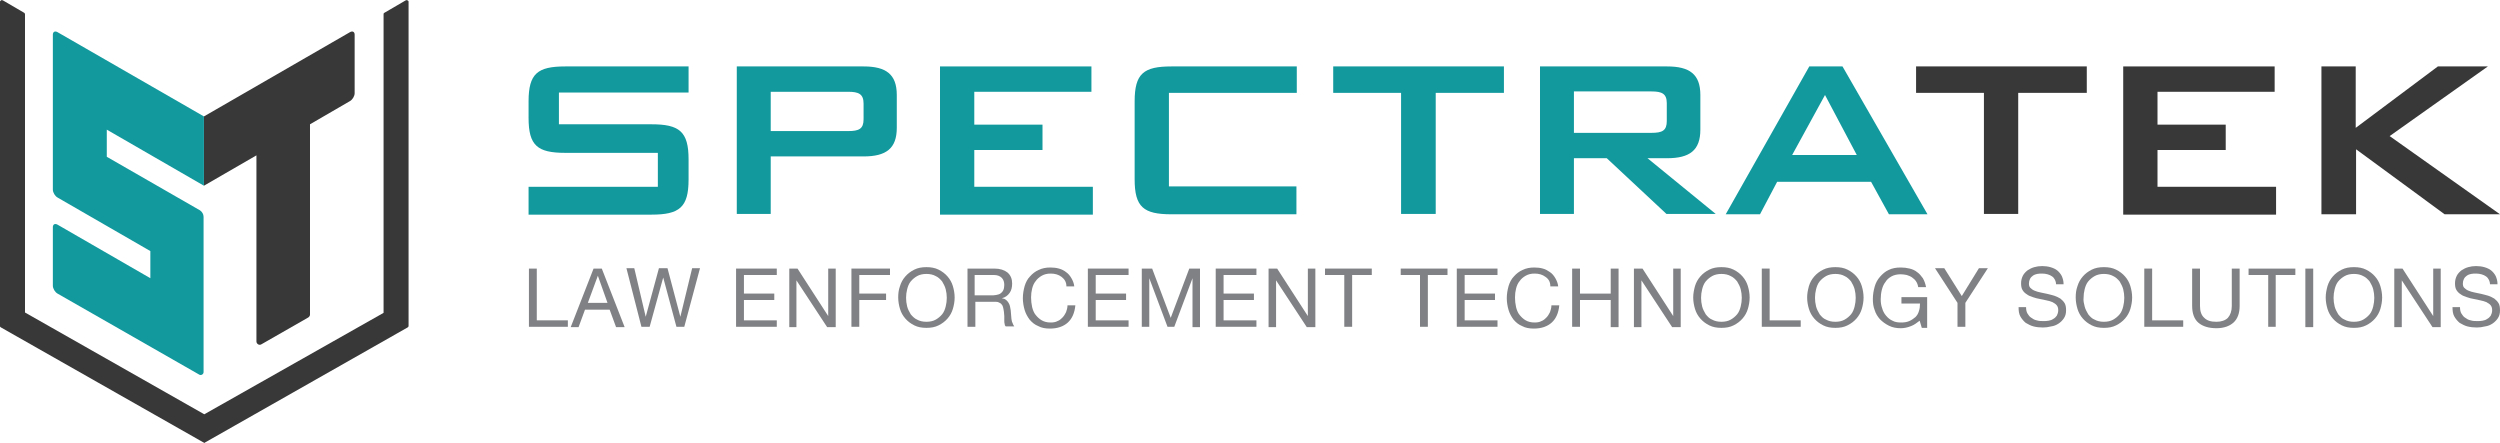
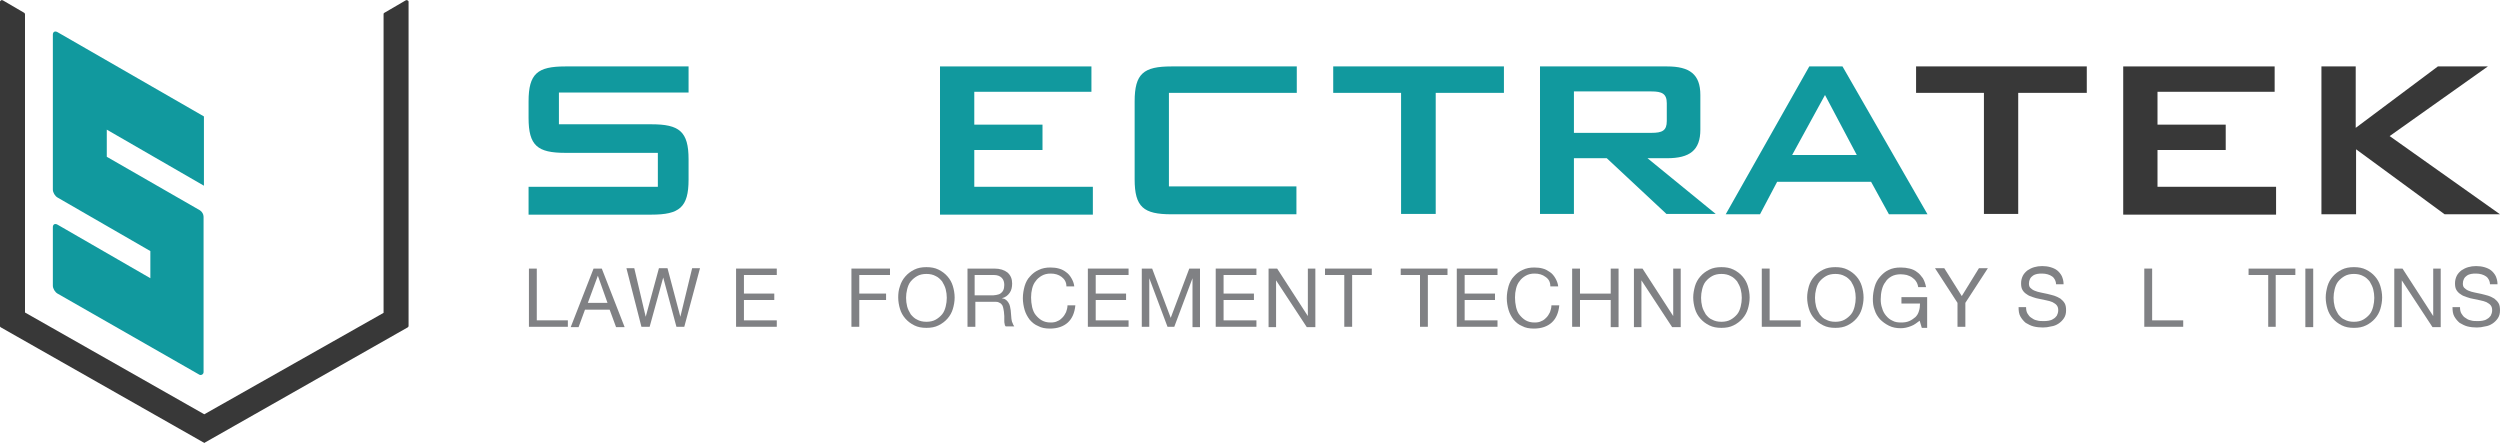
<svg xmlns="http://www.w3.org/2000/svg" version="1.1" baseProfile="basic" id="Layer_1" x="0px" y="0px" viewBox="0 0 700 124" xml:space="preserve">
  <style type="text/css">
	.st0{fill:#383838;}
	.st1{fill:#11999E;}
	.st2{fill:#808184;}
</style>
-   <path class="st0" d="M98,9L57.1,32.6V52l14.7-8.5v52.1c0,0.7,0.8,1.2,1.4,0.8l13.1-7.5c0.3-0.2,0.5-0.5,0.5-0.8V34.8L98,28.3  c0.7-0.4,1.3-1.4,1.3-2.2V9.7C99.3,8.9,98.7,8.6,98,9z" />
  <path class="st1" d="M57.1,52V32.6L16.1,9c-0.7-0.4-1.3-0.1-1.3,0.7v43.4c0,0.8,0.6,1.8,1.3,2.2l26,15v7.6l-26-15  c-0.7-0.4-1.3-0.1-1.3,0.7V80c0,0.8,0.6,1.8,1.3,2.2l39.7,22.7c0.5,0.3,1.2-0.1,1.2-0.7V60.7c0-0.7-0.4-1.4-1-1.8l-26.1-15v-7.6  L57.1,52z" />
  <path class="st0" d="M114.1,0.1c-0.2-0.1-0.3-0.1-0.5,0l-6,3.5l0,0c-0.2,0.1-0.2,0.3-0.2,0.4v83.6L57.2,116L7,87.5V4  c0-0.2-0.1-0.3-0.2-0.4l-6-3.5C0.6,0,0.4,0,0.3,0.1C0.1,0.2,0,0.3,0,0.5v90.8c0,0.2,0.1,0.3,0.3,0.4L57,123.9c0.1,0,0.2,0.1,0.2,0.1  c0.1,0,0.2,0,0.2-0.1l56.7-32.2c0.2-0.1,0.3-0.3,0.3-0.4V0.5C114.4,0.3,114.3,0.2,114.1,0.1z" />
  <g>
-     <path class="st1" d="M206.3,18.6h35.5c6.3,0,9.3,2.2,9.3,8v9.2c0,5.8-3,8-9.3,8h-26v16.1h-9.5V18.6z M215.8,25.7v11h21.7   c3,0,4.3-0.6,4.3-3.3V29c0-2.7-1.4-3.3-4.3-3.3H215.8z" />
    <path class="st1" d="M263.2,18.6h42.4v7.1h-32.8v9.2h19.1V42h-19.1v10.3H306v7.8h-42.8V18.6z" />
    <path class="st1" d="M401.9,59.9h-9.6V26h-19v-7.4h47.8V26H402v33.9H401.9z" />
    <path class="st1" d="M431.3,18.6h35.5c6.3,0,9.3,2.2,9.3,8v9.7c0,5.8-3,8-9.3,8h-5.5l19.1,15.6h-13.8l-16.7-15.6h-9.2v15.6h-9.5   V18.6H431.3z M440.7,25.7v11.5h21.7c3,0,4.3-0.6,4.3-3.3v-5c0-2.7-1.4-3.3-4.3-3.3h-21.7V25.7z" />
    <path class="st1" d="M506.6,18.6h9.3L539.7,60h-10.8l-5-9.1h-26.3l-4.8,9.1h-9.6L506.6,18.6z M519.9,43.4L511,26.6l-9.2,16.8H519.9   z" />
    <path class="st0" d="M565.1,59.9h-9.6V26h-19v-7.4h47.8V26h-19.2V59.9z" />
    <path class="st0" d="M594.5,18.6h42.4v7.1h-32.8v9.2h19.1V42h-19.1v10.3h33.2v7.8h-42.8V18.6z" />
    <path class="st0" d="M649.9,18.6h9.7v17.2l23-17.2h14l-27.5,19.5L700,60h-15.5l-24.8-18.2V60H650V18.6H649.9z" />
    <g>
      <path class="st2" d="M150.3,75.2v14.5h8.7v1.8h-10.9V75.2H150.3z" />
      <path class="st2" d="M168.5,75.2l6.4,16.4h-2.4l-1.8-4.9h-6.9l-1.8,4.9h-2.2l6.4-16.4H168.5z M170.1,84.8l-2.7-7.6l0,0l-2.8,7.6    H170.1z" />
      <path class="st2" d="M189.4,91.5l-3.7-13.8l0,0l-3.8,13.8h-2.3l-4.2-16.4h2.2l3.2,13.6l0,0l3.7-13.6h2.4l3.6,13.6l0,0l3.3-13.6    h2.2l-4.4,16.4H189.4z" />
      <path class="st2" d="M217.5,75.2V77h-9.2v5.2h8.5V84h-8.5v5.7h9.2v1.8h-11.4V75.2H217.5z" />
-       <path class="st2" d="M223.3,75.2l8.6,13.3l0,0V75.2h2.1v16.4h-2.4L223,78.5l0,0v13.1h-2V75.2H223.3z" />
      <path class="st2" d="M249.2,75.2V77h-8.6v5.2h7.5V84h-7.5v7.5h-2.2V75.2H249.2z" />
      <path class="st2" d="M252,80.1c0.3-1,0.8-1.9,1.5-2.7c0.7-0.8,1.5-1.4,2.5-1.9c1-0.5,2.1-0.7,3.4-0.7s2.4,0.2,3.4,0.7    c1,0.5,1.8,1.1,2.5,1.9c0.7,0.8,1.2,1.7,1.5,2.7c0.3,1,0.5,2.1,0.5,3.2s-0.2,2.2-0.5,3.2c-0.3,1-0.8,1.9-1.5,2.7    c-0.7,0.8-1.5,1.4-2.5,1.9c-1,0.5-2.1,0.7-3.4,0.7s-2.4-0.2-3.4-0.7c-1-0.5-1.8-1.1-2.5-1.9c-0.7-0.8-1.2-1.7-1.5-2.7    c-0.3-1-0.5-2.1-0.5-3.2S251.6,81.2,252,80.1z M254,85.8c0.2,0.8,0.6,1.5,1,2.2c0.5,0.6,1.1,1.2,1.8,1.5c0.7,0.4,1.6,0.6,2.6,0.6    c1,0,1.9-0.2,2.6-0.6c0.7-0.4,1.3-0.9,1.8-1.5c0.5-0.6,0.8-1.4,1-2.2c0.2-0.8,0.3-1.6,0.3-2.4s-0.1-1.6-0.3-2.4    c-0.2-0.8-0.6-1.5-1-2.2c-0.5-0.6-1.1-1.2-1.8-1.5c-0.7-0.4-1.6-0.6-2.6-0.6c-1,0-1.9,0.2-2.6,0.6c-0.7,0.4-1.3,0.9-1.8,1.5    c-0.5,0.6-0.8,1.4-1,2.2s-0.3,1.6-0.3,2.4C253.7,84.2,253.8,85,254,85.8z" />
      <path class="st2" d="M278.4,75.2c1.6,0,2.8,0.4,3.7,1.1c0.9,0.8,1.3,1.8,1.3,3.1c0,1-0.2,1.9-0.7,2.6c-0.5,0.7-1.2,1.3-2.2,1.5    l0,0c0.5,0.1,0.9,0.2,1.2,0.5c0.3,0.2,0.5,0.5,0.7,0.8s0.3,0.6,0.4,1c0.1,0.4,0.1,0.7,0.2,1.1c0,0.4,0.1,0.8,0.1,1.2    c0,0.4,0.1,0.8,0.1,1.2c0.1,0.4,0.1,0.8,0.3,1.1c0.1,0.4,0.3,0.7,0.5,1h-2.4c-0.2-0.2-0.3-0.4-0.3-0.7c-0.1-0.3-0.1-0.6-0.1-1    c0-0.4,0-0.7,0-1.2c0-0.4-0.1-0.8-0.1-1.2c-0.1-0.4-0.1-0.8-0.2-1.1c-0.1-0.4-0.2-0.7-0.4-0.9c-0.2-0.3-0.5-0.5-0.8-0.6    c-0.3-0.2-0.8-0.2-1.3-0.2h-5.3v7h-2.2V75.2H278.4z M278.9,82.6c0.5-0.1,0.9-0.2,1.2-0.4s0.6-0.5,0.8-0.9c0.2-0.4,0.3-0.9,0.3-1.5    c0-0.8-0.2-1.5-0.7-2c-0.5-0.5-1.2-0.8-2.2-0.8h-5.4v5.7h4.6C277.9,82.7,278.4,82.7,278.9,82.6z" />
      <path class="st2" d="M297.2,77.5c-0.8-0.6-1.8-0.9-3-0.9c-1,0-1.8,0.2-2.5,0.6c-0.7,0.4-1.3,0.9-1.7,1.5c-0.5,0.6-0.8,1.3-1,2.1    s-0.3,1.6-0.3,2.5c0,0.9,0.1,1.8,0.3,2.7c0.2,0.8,0.5,1.6,1,2.2c0.5,0.6,1,1.1,1.7,1.5c0.7,0.4,1.5,0.6,2.5,0.6    c0.7,0,1.4-0.1,1.9-0.4c0.6-0.2,1-0.6,1.4-1c0.4-0.4,0.7-0.9,1-1.5c0.2-0.6,0.4-1.2,0.4-1.9h2.2c-0.2,2.1-0.9,3.7-2.1,4.8    c-1.2,1.1-2.9,1.7-5,1.7c-1.3,0-2.4-0.2-3.3-0.7c-1-0.4-1.7-1-2.4-1.8c-0.6-0.8-1.1-1.7-1.4-2.7c-0.3-1-0.5-2.2-0.5-3.3    c0-1.2,0.2-2.3,0.5-3.4c0.3-1,0.8-2,1.5-2.7c0.7-0.8,1.5-1.4,2.4-1.8c1-0.5,2.1-0.7,3.3-0.7c0.9,0,1.7,0.1,2.4,0.3    c0.8,0.2,1.5,0.6,2,1c0.6,0.4,1.1,1,1.5,1.7c0.4,0.7,0.7,1.4,0.8,2.3h-2.2C298.6,78.9,298,78.1,297.2,77.5z" />
      <path class="st2" d="M316,75.2V77h-9.2v5.2h8.5V84h-8.5v5.7h9.2v1.8h-11.4V75.2H316z" />
      <path class="st2" d="M322.6,75.2l5.2,13.8l5.2-13.8h3v16.4h-2.1V77.9l0,0l-5.1,13.6h-1.9l-5.1-13.6l0,0v13.6h-2.1V75.2H322.6z" />
      <path class="st2" d="M351.8,75.2V77h-9.2v5.2h8.5V84h-8.5v5.7h9.2v1.8h-11.4V75.2H351.8z" />
      <path class="st2" d="M357.6,75.2l8.6,13.3l0,0V75.2h2.1v16.4h-2.4l-8.6-13.1l0,0v13.1h-2.1V75.2H357.6z" />
      <path class="st2" d="M371,77v-1.8h13.1V77h-5.5v14.5h-2.2V77H371z" />
      <path class="st2" d="M392.2,77v-1.8h13.1V77h-5.5v14.5h-2.2V77H392.2z" />
      <path class="st2" d="M419.3,75.2V77h-9.2v5.2h8.5V84h-8.5v5.7h9.2v1.8h-11.4V75.2H419.3z" />
      <path class="st2" d="M432.7,77.5c-0.8-0.6-1.8-0.9-3-0.9c-1,0-1.8,0.2-2.5,0.6c-0.7,0.4-1.3,0.9-1.7,1.5c-0.5,0.6-0.8,1.3-1,2.1    s-0.3,1.6-0.3,2.5c0,0.9,0.1,1.8,0.3,2.7c0.2,0.8,0.5,1.6,1,2.2c0.5,0.6,1,1.1,1.7,1.5c0.7,0.4,1.5,0.6,2.5,0.6    c0.7,0,1.4-0.1,1.9-0.4c0.6-0.2,1-0.6,1.4-1c0.4-0.4,0.7-0.9,1-1.5c0.2-0.6,0.4-1.2,0.4-1.9h2.2c-0.2,2.1-0.9,3.7-2.1,4.8    c-1.2,1.1-2.9,1.7-5,1.7c-1.3,0-2.4-0.2-3.3-0.7c-1-0.4-1.7-1-2.4-1.8c-0.6-0.8-1.1-1.7-1.4-2.7c-0.3-1-0.5-2.2-0.5-3.3    c0-1.2,0.2-2.3,0.5-3.4c0.3-1,0.8-2,1.5-2.7c0.7-0.8,1.5-1.4,2.4-1.8c1-0.5,2.1-0.7,3.3-0.7c0.9,0,1.7,0.1,2.4,0.3    c0.8,0.2,1.4,0.6,2,1c0.6,0.4,1.1,1,1.5,1.7c0.4,0.7,0.7,1.4,0.8,2.3h-2.2C434.1,78.9,433.6,78.1,432.7,77.5z" />
      <path class="st2" d="M442.4,75.2v7h8.6v-7h2.2v16.4H451V84h-8.6v7.5h-2.2V75.2H442.4z" />
      <path class="st2" d="M459.9,75.2l8.6,13.3l0,0V75.2h2.1v16.4h-2.4l-8.6-13.1l0,0v13.1h-2.1V75.2H459.9z" />
      <path class="st2" d="M474.6,80.1c0.3-1,0.8-1.9,1.5-2.7c0.7-0.8,1.5-1.4,2.5-1.9c1-0.5,2.1-0.7,3.4-0.7s2.4,0.2,3.4,0.7    c1,0.5,1.8,1.1,2.5,1.9c0.7,0.8,1.2,1.7,1.5,2.7c0.3,1,0.5,2.1,0.5,3.2s-0.2,2.2-0.5,3.2c-0.3,1-0.8,1.9-1.5,2.7    c-0.7,0.8-1.5,1.4-2.5,1.9c-1,0.5-2.1,0.7-3.4,0.7s-2.4-0.2-3.4-0.7c-1-0.5-1.8-1.1-2.5-1.9c-0.7-0.8-1.2-1.7-1.5-2.7    c-0.3-1-0.5-2.1-0.5-3.2S474.3,81.2,474.6,80.1z M476.6,85.8c0.2,0.8,0.6,1.5,1,2.2c0.5,0.6,1,1.2,1.8,1.5    c0.7,0.4,1.6,0.6,2.6,0.6s1.9-0.2,2.6-0.6c0.7-0.4,1.3-0.9,1.8-1.5c0.5-0.6,0.8-1.4,1-2.2c0.2-0.8,0.3-1.6,0.3-2.4    s-0.1-1.6-0.3-2.4c-0.2-0.8-0.6-1.5-1-2.2c-0.5-0.6-1.1-1.2-1.8-1.5c-0.7-0.4-1.6-0.6-2.6-0.6s-1.9,0.2-2.6,0.6    c-0.7,0.4-1.3,0.9-1.8,1.5c-0.5,0.6-0.8,1.4-1,2.2c-0.2,0.8-0.3,1.6-0.3,2.4C476.3,84.2,476.4,85,476.6,85.8z" />
      <path class="st2" d="M495.5,75.2v14.5h8.7v1.8h-10.9V75.2H495.5z" />
      <path class="st2" d="M506.5,80.1c0.3-1,0.8-1.9,1.5-2.7c0.7-0.8,1.5-1.4,2.5-1.9c1-0.5,2.1-0.7,3.4-0.7s2.4,0.2,3.4,0.7    c1,0.5,1.8,1.1,2.5,1.9c0.7,0.8,1.2,1.7,1.5,2.7c0.3,1,0.5,2.1,0.5,3.2s-0.2,2.2-0.5,3.2c-0.3,1-0.8,1.9-1.5,2.7    c-0.7,0.8-1.5,1.4-2.5,1.9c-1,0.5-2.1,0.7-3.4,0.7c-1.3,0-2.4-0.2-3.4-0.7c-1-0.5-1.8-1.1-2.5-1.9c-0.7-0.8-1.2-1.7-1.5-2.7    c-0.3-1-0.5-2.1-0.5-3.2S506.2,81.2,506.5,80.1z M508.5,85.8c0.2,0.8,0.6,1.5,1,2.2c0.5,0.6,1,1.2,1.8,1.5    c0.7,0.4,1.6,0.6,2.6,0.6s1.9-0.2,2.6-0.6c0.7-0.4,1.3-0.9,1.8-1.5s0.8-1.4,1-2.2c0.2-0.8,0.3-1.6,0.3-2.4s-0.1-1.6-0.3-2.4    c-0.2-0.8-0.6-1.5-1-2.2c-0.5-0.6-1.1-1.2-1.8-1.5c-0.7-0.4-1.6-0.6-2.6-0.6s-1.9,0.2-2.6,0.6s-1.3,0.9-1.8,1.5    c-0.5,0.6-0.8,1.4-1,2.2c-0.2,0.8-0.3,1.6-0.3,2.4C508.2,84.2,508.3,85,508.5,85.8z" />
      <path class="st2" d="M535.1,91.3c-1,0.4-1.9,0.6-2.9,0.6c-1.2,0-2.3-0.2-3.3-0.7c-1-0.5-1.8-1.1-2.5-1.8c-0.7-0.8-1.2-1.6-1.5-2.6    c-0.4-1-0.5-2-0.5-3.1c0-1.2,0.2-2.3,0.5-3.4c0.3-1.1,0.8-2,1.5-2.8c0.7-0.8,1.5-1.5,2.4-1.9c1-0.5,2.1-0.7,3.4-0.7    c0.9,0,1.7,0.1,2.5,0.3c0.8,0.2,1.5,0.5,2.1,1c0.6,0.4,1.1,1,1.6,1.7c0.4,0.7,0.7,1.5,0.9,2.5h-2.2c-0.1-0.6-0.3-1.2-0.6-1.6    c-0.3-0.5-0.7-0.8-1.1-1.1c-0.4-0.3-0.9-0.5-1.5-0.7c-0.5-0.1-1.1-0.2-1.7-0.2c-1,0-1.9,0.2-2.6,0.6c-0.7,0.4-1.3,0.9-1.7,1.6    c-0.5,0.6-0.8,1.4-1,2.2c-0.2,0.8-0.3,1.7-0.3,2.6s0.1,1.7,0.4,2.5c0.2,0.8,0.6,1.5,1.1,2.1s1.1,1.1,1.8,1.4    c0.7,0.4,1.5,0.5,2.4,0.5s1.6-0.1,2.3-0.4c0.7-0.3,1.2-0.7,1.7-1.1c0.5-0.5,0.8-1,1-1.7c0.2-0.6,0.3-1.3,0.3-2.1h-5.2v-1.8h7.2    v8.6h-1.5l-0.6-2C536.8,90.3,536,91,535.1,91.3z" />
      <path class="st2" d="M550.2,91.5h-2.1v-6.7l-6.3-9.7h2.6l4.9,7.8l4.8-7.8h2.5l-6.3,9.7v6.7H550.2z" />
      <path class="st2" d="M574.6,77.4c-0.7-0.5-1.7-0.8-2.8-0.8c-0.5,0-0.9,0-1.4,0.1c-0.4,0.1-0.8,0.2-1.2,0.5    c-0.3,0.2-0.6,0.5-0.8,0.9c-0.2,0.4-0.3,0.8-0.3,1.3c0,0.5,0.1,0.9,0.4,1.2c0.3,0.3,0.7,0.6,1.2,0.8c0.5,0.2,1.1,0.4,1.7,0.5    c0.6,0.1,1.3,0.3,1.9,0.4c0.7,0.2,1.3,0.3,1.9,0.5c0.6,0.2,1.2,0.5,1.7,0.8c0.5,0.4,0.9,0.8,1.2,1.3s0.4,1.2,0.4,2    c0,0.9-0.2,1.6-0.6,2.2c-0.4,0.6-0.9,1.1-1.5,1.5c-0.6,0.4-1.3,0.7-2.1,0.8c-0.8,0.2-1.5,0.3-2.3,0.3c-0.9,0-1.8-0.1-2.6-0.3    s-1.5-0.6-2.2-1c-0.6-0.5-1.1-1.1-1.5-1.8s-0.5-1.6-0.5-2.6h2.1c0,0.7,0.1,1.3,0.4,1.8c0.3,0.5,0.6,0.9,1.1,1.2    c0.4,0.3,0.9,0.6,1.5,0.7c0.6,0.2,1.2,0.2,1.8,0.2c0.5,0,1,0,1.5-0.1c0.5-0.1,0.9-0.2,1.3-0.5c0.4-0.2,0.7-0.5,1-0.9    c0.2-0.4,0.4-0.9,0.4-1.5s-0.1-1-0.4-1.4c-0.3-0.4-0.7-0.6-1.2-0.9c-0.5-0.2-1.1-0.4-1.7-0.5c-0.6-0.1-1.3-0.3-1.9-0.4    c-0.7-0.1-1.3-0.3-1.9-0.5c-0.6-0.2-1.2-0.4-1.7-0.8c-0.5-0.3-0.9-0.7-1.2-1.2c-0.3-0.5-0.4-1.1-0.4-1.9s0.2-1.5,0.5-2.1    c0.3-0.6,0.8-1.1,1.3-1.5c0.6-0.4,1.2-0.7,1.9-0.9c0.7-0.2,1.4-0.3,2.2-0.3s1.6,0.1,2.3,0.3c0.7,0.2,1.4,0.5,1.9,0.9    c0.5,0.4,1,1,1.3,1.6c0.3,0.7,0.5,1.4,0.5,2.3h-2.1C575.7,78.8,575.3,77.9,574.6,77.4z" />
-       <path class="st2" d="M581.7,80.1c0.3-1,0.8-1.9,1.5-2.7c0.7-0.8,1.5-1.4,2.5-1.9c1-0.5,2.1-0.7,3.4-0.7c1.3,0,2.4,0.2,3.4,0.7    c1,0.5,1.8,1.1,2.5,1.9c0.7,0.8,1.2,1.7,1.5,2.7s0.5,2.1,0.5,3.2s-0.2,2.2-0.5,3.2c-0.3,1-0.8,1.9-1.5,2.7    c-0.7,0.8-1.5,1.4-2.5,1.9c-1,0.5-2.1,0.7-3.4,0.7c-1.3,0-2.4-0.2-3.4-0.7c-1-0.5-1.8-1.1-2.5-1.9c-0.7-0.8-1.2-1.7-1.5-2.7    c-0.3-1-0.5-2.1-0.5-3.2S581.3,81.2,581.7,80.1z M583.7,85.8c0.2,0.8,0.6,1.5,1,2.2c0.5,0.6,1,1.2,1.8,1.5    c0.7,0.4,1.6,0.6,2.6,0.6c1,0,1.9-0.2,2.6-0.6c0.7-0.4,1.3-0.9,1.8-1.5s0.8-1.4,1-2.2c0.2-0.8,0.3-1.6,0.3-2.4s-0.1-1.6-0.3-2.4    c-0.2-0.8-0.6-1.5-1-2.2c-0.5-0.6-1.1-1.2-1.8-1.5c-0.7-0.4-1.6-0.6-2.6-0.6c-1,0-1.9,0.2-2.6,0.6c-0.7,0.4-1.3,0.9-1.8,1.5    c-0.5,0.6-0.8,1.4-1,2.2c-0.2,0.8-0.3,1.6-0.3,2.4C583.3,84.2,583.5,85,583.7,85.8z" />
      <path class="st2" d="M602.6,75.2v14.5h8.7v1.8h-10.9V75.2H602.6z" />
-       <path class="st2" d="M625.4,90.3c-1.1,1-2.7,1.6-4.8,1.6s-3.8-0.5-5-1.5c-1.2-1-1.8-2.6-1.8-4.8V75.2h2.2v10.5    c0,1.5,0.4,2.6,1.2,3.3c0.8,0.8,1.9,1.1,3.4,1.1c1.4,0,2.5-0.4,3.2-1.1c0.7-0.8,1.1-1.9,1.1-3.3V75.2h2.2v10.5    C627.1,87.7,626.5,89.3,625.4,90.3z" />
      <path class="st2" d="M629.6,77v-1.8h13.1V77h-5.5v14.5h-2.1V77H629.6z" />
      <path class="st2" d="M647.7,75.2v16.4h-2.2V75.2H647.7z" />
      <path class="st2" d="M651.7,80.1c0.3-1,0.8-1.9,1.5-2.7c0.7-0.8,1.5-1.4,2.5-1.9c1-0.5,2.1-0.7,3.4-0.7c1.3,0,2.4,0.2,3.4,0.7    c1,0.5,1.8,1.1,2.5,1.9c0.7,0.8,1.2,1.7,1.5,2.7c0.3,1,0.5,2.1,0.5,3.2s-0.2,2.2-0.5,3.2c-0.3,1-0.8,1.9-1.5,2.7    c-0.7,0.8-1.5,1.4-2.5,1.9c-1,0.5-2.1,0.7-3.4,0.7c-1.3,0-2.4-0.2-3.4-0.7c-1-0.5-1.8-1.1-2.5-1.9c-0.7-0.8-1.2-1.7-1.5-2.7    c-0.3-1-0.5-2.1-0.5-3.2S651.4,81.2,651.7,80.1z M653.7,85.8c0.2,0.8,0.6,1.5,1,2.2c0.5,0.6,1,1.2,1.8,1.5    c0.7,0.4,1.6,0.6,2.6,0.6c1,0,1.9-0.2,2.6-0.6c0.7-0.4,1.3-0.9,1.8-1.5s0.8-1.4,1-2.2c0.2-0.8,0.3-1.6,0.3-2.4s-0.1-1.6-0.3-2.4    s-0.6-1.5-1-2.2c-0.5-0.6-1.1-1.2-1.8-1.5c-0.7-0.4-1.6-0.6-2.6-0.6c-1,0-1.9,0.2-2.6,0.6s-1.3,0.9-1.8,1.5s-0.8,1.4-1,2.2    c-0.2,0.8-0.3,1.6-0.3,2.4C653.4,84.2,653.5,85,653.7,85.8z" />
      <path class="st2" d="M672.7,75.2l8.6,13.3l0,0V75.2h2.1v16.4h-2.3l-8.6-13.1l0,0v13.1h-2.1V75.2H672.7z" />
      <path class="st2" d="M696.1,77.4c-0.7-0.5-1.7-0.8-2.8-0.8c-0.5,0-0.9,0-1.4,0.1c-0.4,0.1-0.8,0.2-1.2,0.5    c-0.3,0.2-0.6,0.5-0.8,0.9c-0.2,0.4-0.3,0.8-0.3,1.3c0,0.5,0.1,0.9,0.4,1.2c0.3,0.3,0.7,0.6,1.2,0.8c0.5,0.2,1.1,0.4,1.7,0.5    c0.6,0.1,1.3,0.3,1.9,0.4c0.7,0.2,1.3,0.3,1.9,0.5c0.6,0.2,1.2,0.5,1.7,0.8c0.5,0.4,0.9,0.8,1.2,1.3s0.4,1.2,0.4,2    c0,0.9-0.2,1.6-0.6,2.2c-0.4,0.6-0.9,1.1-1.5,1.5c-0.6,0.4-1.3,0.7-2.1,0.8c-0.8,0.2-1.5,0.3-2.3,0.3c-0.9,0-1.8-0.1-2.6-0.3    s-1.5-0.6-2.2-1c-0.6-0.5-1.1-1.1-1.5-1.8s-0.5-1.6-0.5-2.6h2.1c0,0.7,0.1,1.3,0.4,1.8c0.3,0.5,0.6,0.9,1.1,1.2    c0.4,0.3,0.9,0.6,1.5,0.7c0.6,0.2,1.2,0.2,1.8,0.2c0.5,0,1,0,1.5-0.1c0.5-0.1,0.9-0.2,1.3-0.5c0.4-0.2,0.7-0.5,1-0.9    c0.2-0.4,0.4-0.9,0.4-1.5s-0.1-1-0.4-1.4c-0.3-0.4-0.7-0.6-1.2-0.9c-0.5-0.2-1.1-0.4-1.7-0.5c-0.6-0.1-1.3-0.3-1.9-0.4    c-0.7-0.1-1.3-0.3-1.9-0.5c-0.6-0.2-1.2-0.4-1.7-0.8c-0.5-0.3-0.9-0.7-1.2-1.2c-0.3-0.5-0.4-1.1-0.4-1.9s0.2-1.5,0.5-2.1    c0.3-0.6,0.8-1.1,1.3-1.5c0.6-0.4,1.2-0.7,1.9-0.9c0.7-0.2,1.4-0.3,2.2-0.3s1.6,0.1,2.3,0.3c0.7,0.2,1.4,0.5,1.9,0.9    c0.5,0.4,1,1,1.3,1.6c0.3,0.7,0.5,1.4,0.5,2.3h-2.1C697.2,78.8,696.8,77.9,696.1,77.4z" />
    </g>
    <path class="st1" d="M192.8,25.8v-7.2h-10.9h-11h-12.6c-7.8,0-10.3,2-10.3,9.8V33c0,7.8,2.5,9.8,10.3,9.8h25.9v9.5H148v7.8h13.2   h0.1h21.1c7.8,0,10.4-2,10.4-9.8v-5.7c0-7.8-2.6-9.8-10.4-9.8h-25.9v-8.9h36.3V25.8z" />
    <path class="st1" d="M363.1,26v-7.4h-10.3h-11.6H328c-7.8,0-10.3,2-10.3,9.8v21.8c0,7.8,2.5,9.8,10.3,9.8h24.8c0.5,0,1.1,0,1.5,0   h8.7v-7.8h-35.7V26H363.1z" />
  </g>
</svg>